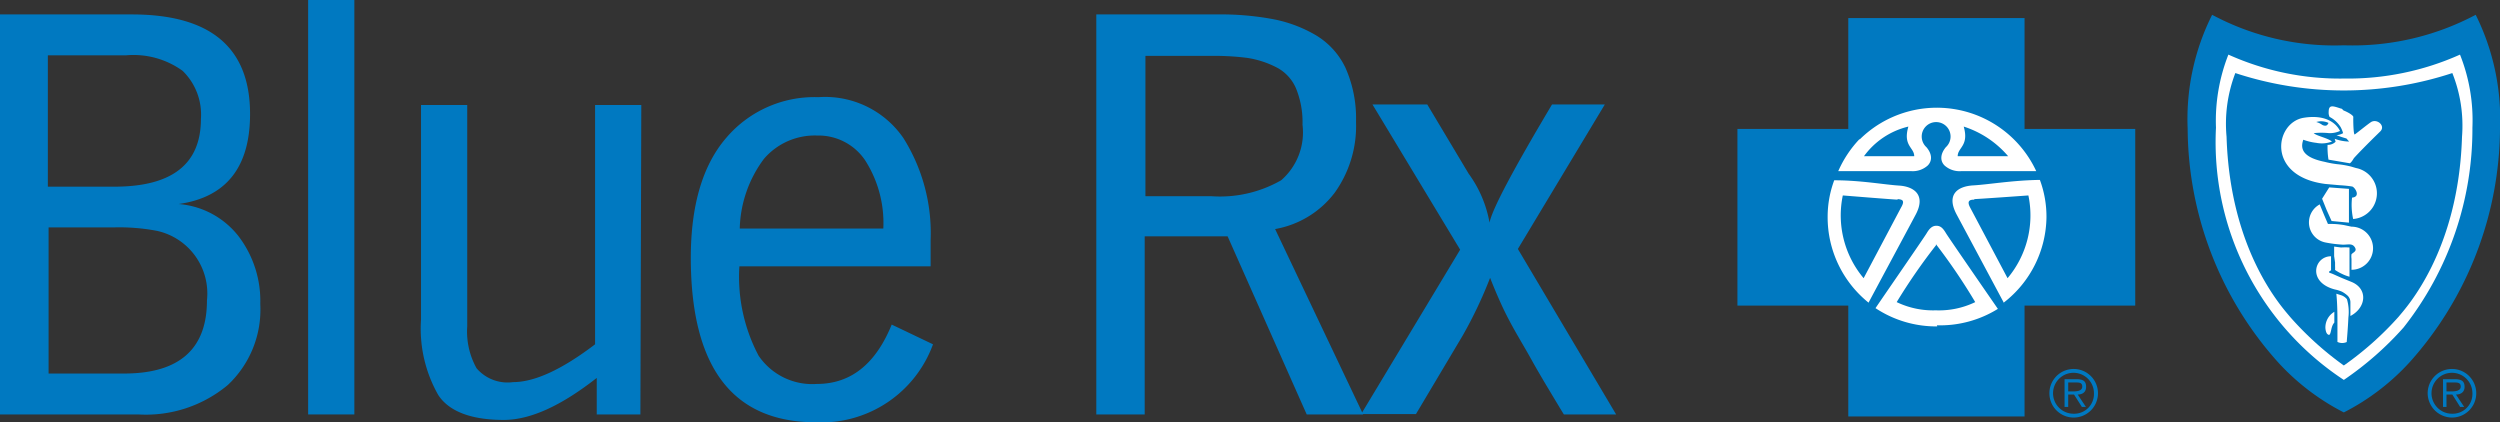
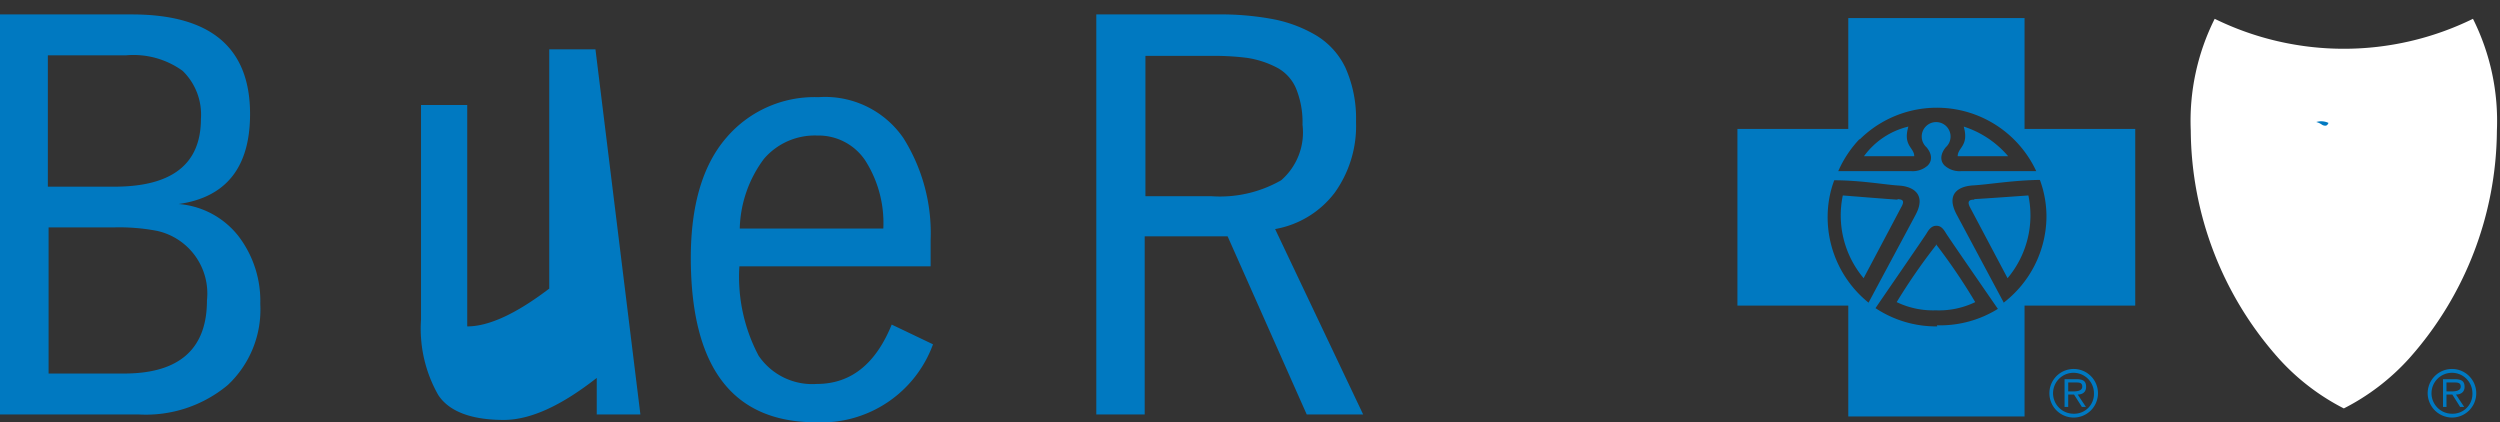
<svg xmlns="http://www.w3.org/2000/svg" id="Layer_1" data-name="Layer 1" viewBox="0 0 136.87 23.11">
  <rect x="0" y="0" width="136.87" height="23.11" fill="#333333" stroke="none" />
  <defs>
    <style>.cls-1{fill:#fff;}.cls-2{fill:#0079c1;}</style>
  </defs>
  <path class="cls-1" d="M378.91,367.66a16.06,16.06,0,0,1-14.14,0,12.48,12.48,0,0,0-1.31,6.12,18.92,18.92,0,0,0,4.82,12.48,12.35,12.35,0,0,0,3.56,2.73,12.37,12.37,0,0,0,3.57-2.73,18.93,18.93,0,0,0,4.81-12.48A12.48,12.48,0,0,0,378.91,367.66Z" transform="translate(-243.52 -366.63)" />
-   <path class="cls-2" d="M379.06,367.44a14.36,14.36,0,0,1-7.22,1.67,14.19,14.19,0,0,1-7.21-1.67,12.71,12.71,0,0,0-1.34,6.24,19.28,19.28,0,0,0,4.91,12.74,12.67,12.67,0,0,0,3.64,2.79,12.67,12.67,0,0,0,3.64-2.79,19.3,19.3,0,0,0,4.91-12.74A12.8,12.8,0,0,0,379.06,367.44Zm-3.95,17.12a17.64,17.64,0,0,1-3.27,2.87,15.58,15.58,0,0,1-7-13.81,9.89,9.89,0,0,1,.68-4,14.85,14.85,0,0,0,6.34,1.31,15,15,0,0,0,6.34-1.31,9.7,9.7,0,0,1,.68,4A17.55,17.55,0,0,1,375.11,384.56Z" transform="translate(-243.52 -366.63)" />
  <path class="cls-2" d="M371,373.36s-.05.14-.15.15a.33.33,0,0,1-.23-.07,1,1,0,0,0-.29-.13A.93.93,0,0,1,371,373.36Z" transform="translate(-243.52 -366.63)" />
-   <path class="cls-2" d="M377.78,370.63a19,19,0,0,1-11.88,0,7.75,7.75,0,0,0-.48,3.49c.19,6.27,3.06,9.35,3.47,9.85a17.43,17.43,0,0,0,2.95,2.67,17.43,17.43,0,0,0,3-2.67c.41-.5,3.28-3.58,3.47-9.85A7.75,7.75,0,0,0,377.78,370.63Zm-6.71,14.31a.07.07,0,0,1-.1,0c-.12-.06-.14-.33-.14-.39a1,1,0,0,1,.49-.85v.59C371.14,384.49,371.16,384.8,371.07,384.94Zm.94.41a.6.6,0,0,1-.52,0c0-.1,0-.58,0-1s0-1.07-.06-1.64l.22.07a.7.7,0,0,1,.36.23,2.49,2.49,0,0,1,.08,1C372.06,384.68,372,385.29,372,385.35Zm.19-1.42v-.74a.5.5,0,0,0-.15-.37,1.58,1.58,0,0,0-.31-.22,1.9,1.9,0,0,0-.38-.12c-1.53-.39-1.15-1.82-.22-1.82,0,.12,0,.25,0,.35s0,.25,0,.42c-.23.12-.05.14.05.18s.4.18.57.25.39.16.49.2C373.17,382.43,373.08,383.47,372.2,383.93Zm-.89-3.28c0-.1,0-.41,0-.52l.38.05a3.25,3.25,0,0,1,.46,0s0,.23,0,.29,0,.28,0,.4,0,.22,0,.44v.47a2.17,2.17,0,0,1-.4-.15,2.58,2.58,0,0,1-.39-.22,1.55,1.55,0,0,0,0-.21V381Zm.95.75c0-.19,0-.39,0-.6a.87.87,0,0,1,0-.25c.11-.12.33-.17.17-.4s-.42-.1-.72-.13a6.86,6.86,0,0,1-.85-.11,1.12,1.12,0,0,1-.34-2.09l.24.58.21.49c.34,0,.47,0,.87.06l.42.09A1.18,1.18,0,0,1,372.26,381.4Zm-1.61-3.89.39-.62,1.08.08v1.85l-.95-.09-.27-.6Zm1.7,1.11a3.59,3.59,0,0,1-.06-1.17c.51-.05.14-.59,0-.61a6.51,6.51,0,0,0-.69-.07l-.78-.07c-3.24-.42-2.76-3.35-1.19-3.62,1.15-.19,1.77.25,2,.72a1.36,1.36,0,0,1-.59.12,4,4,0,0,0-.85,0c.18.16.76.26,1,.46a1.57,1.57,0,0,1-.86.07,3.06,3.06,0,0,1-.71-.17c-.09.29-.28.92,1.17,1.21a5.19,5.19,0,0,0,.7.13,4.85,4.85,0,0,1,.75.13l.27.08A1.41,1.41,0,0,1,372.35,378.62Zm1.48-4.79c-.84.82-1.24,1.24-1.44,1.46,0,0-.12.22-.22.28l-1.17-.2a4.25,4.25,0,0,1-.05-.81.59.59,0,0,0,.44-.17l-.05-.16a2.42,2.42,0,0,0,.79.15l-.15-.17a4.85,4.85,0,0,1-.54-.18.84.84,0,0,0,.36-.11,1.6,1.6,0,0,0-.14-.34,1.55,1.55,0,0,0-.6-.55.53.53,0,0,1-.05-.27c0-.42.23-.33.66-.19.08,0,.13.1.16.11.28.11.54.28.53.36s0,1,.08.95.71-.56.88-.67C373.65,373.1,374.15,373.52,373.83,373.83Z" transform="translate(-243.52 -366.63)" />
-   <circle class="cls-1" cx="106.07" cy="11.83" r="6.43" />
  <path class="cls-2" d="M357.05,389.28a1.12,1.12,0,1,1,1.11-1.12A1.08,1.08,0,0,1,357.05,389.28Zm0,.21a1.33,1.33,0,1,0-1.33-1.33A1.33,1.33,0,0,0,357.05,389.49Zm-.3-1.26h.32l.43.68h.22l-.45-.68c.26,0,.46-.13.46-.42s-.13-.42-.53-.42h-.65v1.52h.2Zm0-.17v-.49h.41c.19,0,.36,0,.36.23s-.29.26-.51.26Z" transform="translate(-243.52 -366.63)" />
  <path class="cls-2" d="M377.76,389.28a1.12,1.12,0,1,1,1.12-1.12A1.08,1.08,0,0,1,377.76,389.28Zm0,.21a1.33,1.33,0,1,0-1.33-1.33A1.34,1.34,0,0,0,377.76,389.49Zm-.3-1.26h.32l.43.68h.22l-.45-.68c.26,0,.47-.13.47-.42s-.14-.42-.53-.42h-.65v1.52h.19Zm0-.17v-.49h.42c.18,0,.36,0,.36.23s-.3.26-.51.26Z" transform="translate(-243.52 -366.63)" />
  <path class="cls-2" d="M364.38,378.15" transform="translate(-243.52 -366.63)" />
  <path class="cls-2" d="M353.46,375.18a5.33,5.33,0,0,0-2.43-1.62c.3,1.06-.33,1.14-.33,1.62ZM348,373.56a4.21,4.21,0,0,0-2.43,1.62h2.75C348.32,374.7,347.69,374.62,348,373.56Zm3.61,4c-.23,0-.43.05-.23.43l2.05,3.87a5.34,5.34,0,0,0,1.14-4.53S351.79,377.53,351.61,377.53Zm-4.2,0c-.17,0-3-.23-3-.23a5.34,5.34,0,0,0,1.14,4.53l2.05-3.87C347.84,377.58,347.64,377.55,347.41,377.53Zm2.1,2.5a32.2,32.2,0,0,0-2.15,3.11,4.61,4.61,0,0,0,2.15.45,4.56,4.56,0,0,0,2.15-.45A32.2,32.2,0,0,0,349.51,380Zm10.91-6.37h-6.06v-6.07h-9.65v6.07h-6.07v9.67h6.07v6.07h9.65v-6.07h6.06Zm-15.09.58A6,6,0,0,1,355,376h-4.11a1.23,1.23,0,0,1-.91-.31c-.24-.24-.25-.61.07-1a.79.79,0,1,0-1.06,0c.33.39.31.76.07,1a1.23,1.23,0,0,1-.9.31h-4A6.11,6.11,0,0,1,345.33,374.24Zm-1.75,4.23a5.72,5.72,0,0,1,.36-2c1.45,0,2.75.24,3.55.29s1.49.5.91,1.59-2.2,4.1-2.58,4.82A6,6,0,0,1,343.58,378.47Zm6,6a6,6,0,0,1-3.38-1c.5-.74,2.67-3.88,2.8-4.1s.28-.41.53-.41.38.16.53.41,2.84,4.14,2.84,4.14A6,6,0,0,1,349.56,384.44Zm3.67-1.25-2.61-4.88c-.58-1.09.05-1.54.91-1.59s2.16-.28,3.65-.3a5.78,5.78,0,0,1,.36,2.05A6,6,0,0,1,353.23,383.19Z" transform="translate(-243.52 -366.63)" />
  <path class="cls-2" d="M257.77,383.28a5.66,5.66,0,0,1-1.78,4.43,7,7,0,0,1-4.89,1.61h-7.58v-21.9h7.22q6.47,0,6.47,5.45c0,2.91-1.3,4.56-3.91,4.93a4.63,4.63,0,0,1,3.27,1.75A5.85,5.85,0,0,1,257.77,383.28Zm-3.25-10.14a3.34,3.34,0,0,0-1-2.63,4.59,4.59,0,0,0-3.11-.85h-4.27v7.19h3.64Q254.52,376.85,254.52,373.14Zm.33,9.94a3.51,3.51,0,0,0-2.73-3.81,11,11,0,0,0-2.36-.19h-3.58v8h4.1C253.32,387.09,254.85,385.75,254.85,383.08Z" transform="translate(-243.52 -366.63)" />
-   <path class="cls-2" d="M262.92,389.32h-2.53V366.63h2.53Z" transform="translate(-243.52 -366.63)" />
-   <path class="cls-2" d="M278.58,389.32h-2.39l0-2c-1.95,1.53-3.64,2.3-5.09,2.3-1.77,0-3-.46-3.59-1.37a7.34,7.34,0,0,1-.94-4.12V372.38h2.53V384.5a4.13,4.13,0,0,0,.51,2.29,2.23,2.23,0,0,0,2,.76q1.77,0,4.49-2.07v-13.1h2.53Z" transform="translate(-243.52 -366.63)" />
+   <path class="cls-2" d="M278.58,389.32h-2.39l0-2c-1.95,1.53-3.64,2.3-5.09,2.3-1.77,0-3-.46-3.59-1.37a7.34,7.34,0,0,1-.94-4.12V372.38h2.53V384.5q1.77,0,4.49-2.07v-13.1h2.53Z" transform="translate(-243.52 -366.63)" />
  <path class="cls-2" d="M294.6,385.48a6.5,6.5,0,0,1-6.4,4.27q-6.85,0-6.86-9c0-2.86.64-5.05,1.92-6.55a6.34,6.34,0,0,1,5.07-2.25,5.2,5.2,0,0,1,4.65,2.24,9.77,9.77,0,0,1,1.49,5.58v1.44H284a9.22,9.22,0,0,0,1.05,4.89,3.55,3.55,0,0,0,3.19,1.55c1.86,0,3.22-1.09,4.1-3.25Zm-2.72-6.34a6.36,6.36,0,0,0-1-3.74,3.08,3.08,0,0,0-2.62-1.35,3.67,3.67,0,0,0-2.91,1.27,6.64,6.64,0,0,0-1.33,3.82Z" transform="translate(-243.52 -366.63)" />
  <path class="cls-2" d="M318.15,389.32h-3.09l-4.33-9.75h-4.54v9.75h-2.65v-21.9h6.63a15.54,15.54,0,0,1,3,.25,7.35,7.35,0,0,1,2.36.87,4.14,4.14,0,0,1,1.66,1.82,6.82,6.82,0,0,1,.57,2.94,6.27,6.27,0,0,1-1.16,3.87,5.22,5.22,0,0,1-3.27,2Zm-3.32-15.86a4.89,4.89,0,0,0-.36-2,2.32,2.32,0,0,0-1.12-1.17,5.21,5.21,0,0,0-1.54-.49,14.24,14.24,0,0,0-2-.11h-3.58v7.68h3.58a6.74,6.74,0,0,0,3.85-.87A3.47,3.47,0,0,0,314.83,373.46Z" transform="translate(-243.52 -366.63)" />
-   <path class="cls-2" d="M332,389.32h-2.86c-.11-.17-.39-.64-.84-1.39s-.76-1.29-.93-1.6-.43-.75-.77-1.34-.63-1.14-.86-1.64-.44-1-.64-1.51A23.51,23.51,0,0,1,323.6,385l-2.56,4.3h-3l5.42-9-4.8-7.95h3l2.26,3.78a6.49,6.49,0,0,1,1.15,2.69q.19-1.05,3.42-6.47h2.89l-4.76,7.91Z" transform="translate(-243.52 -366.63)" />
</svg>